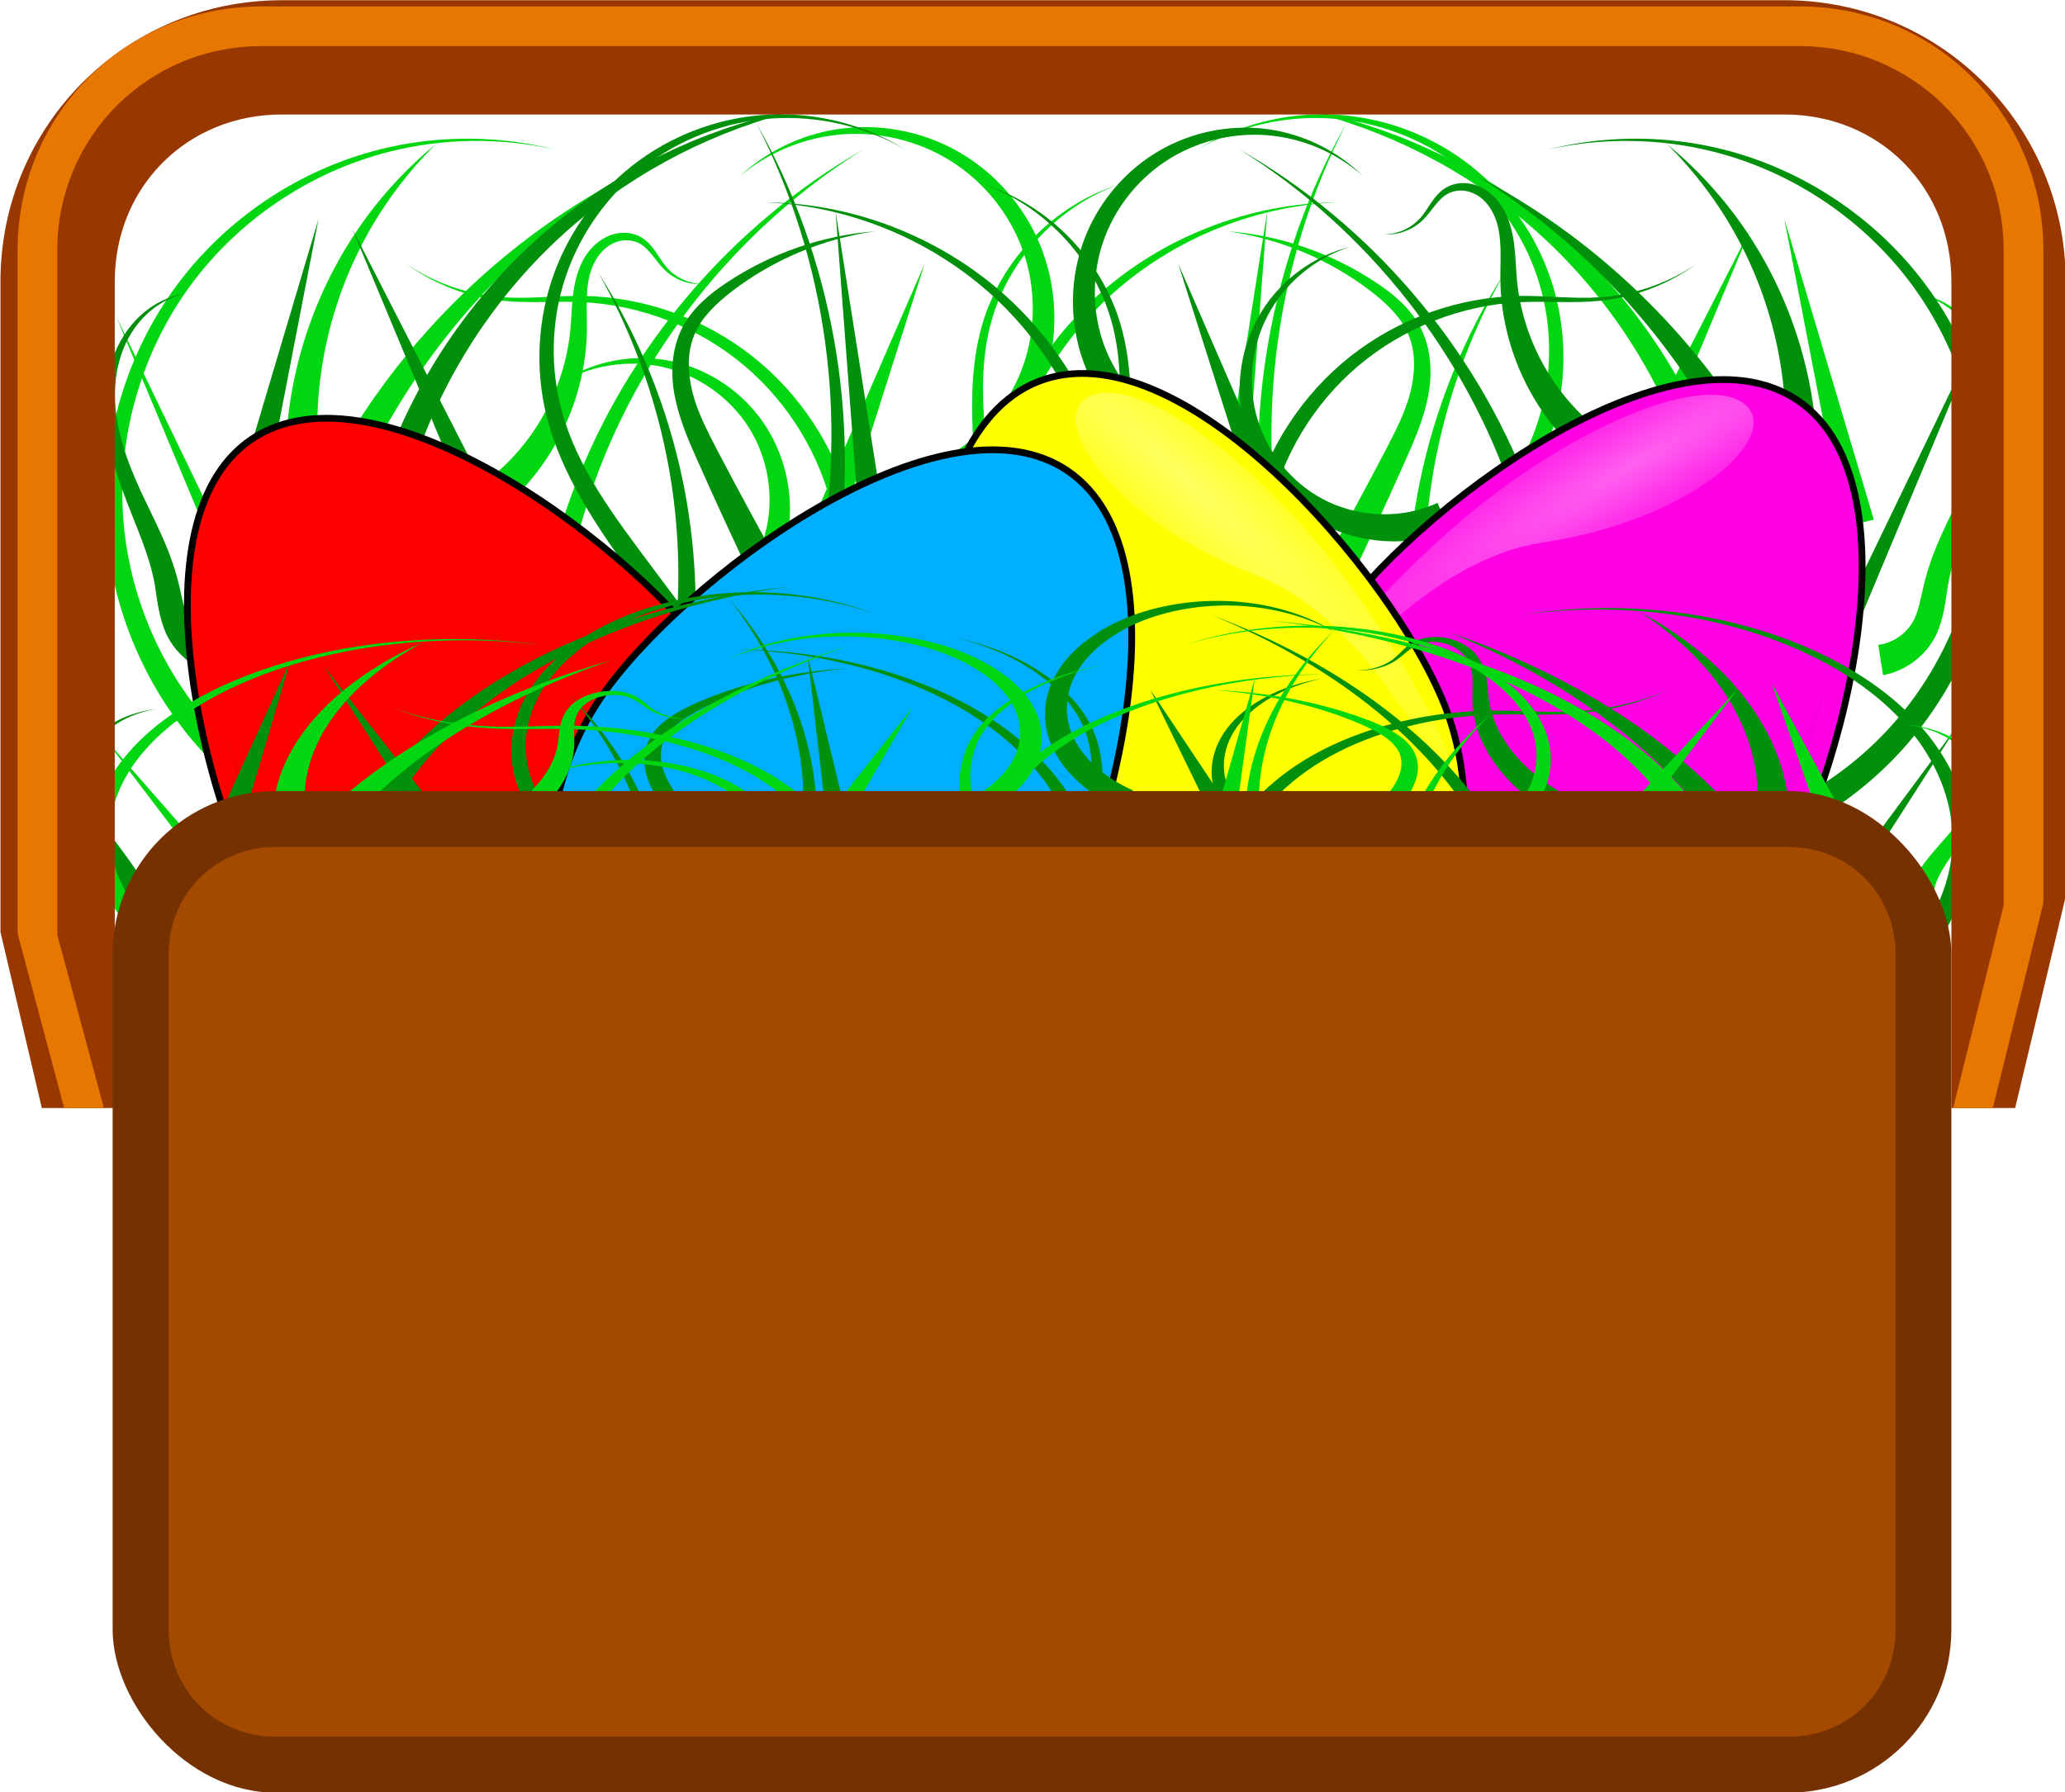
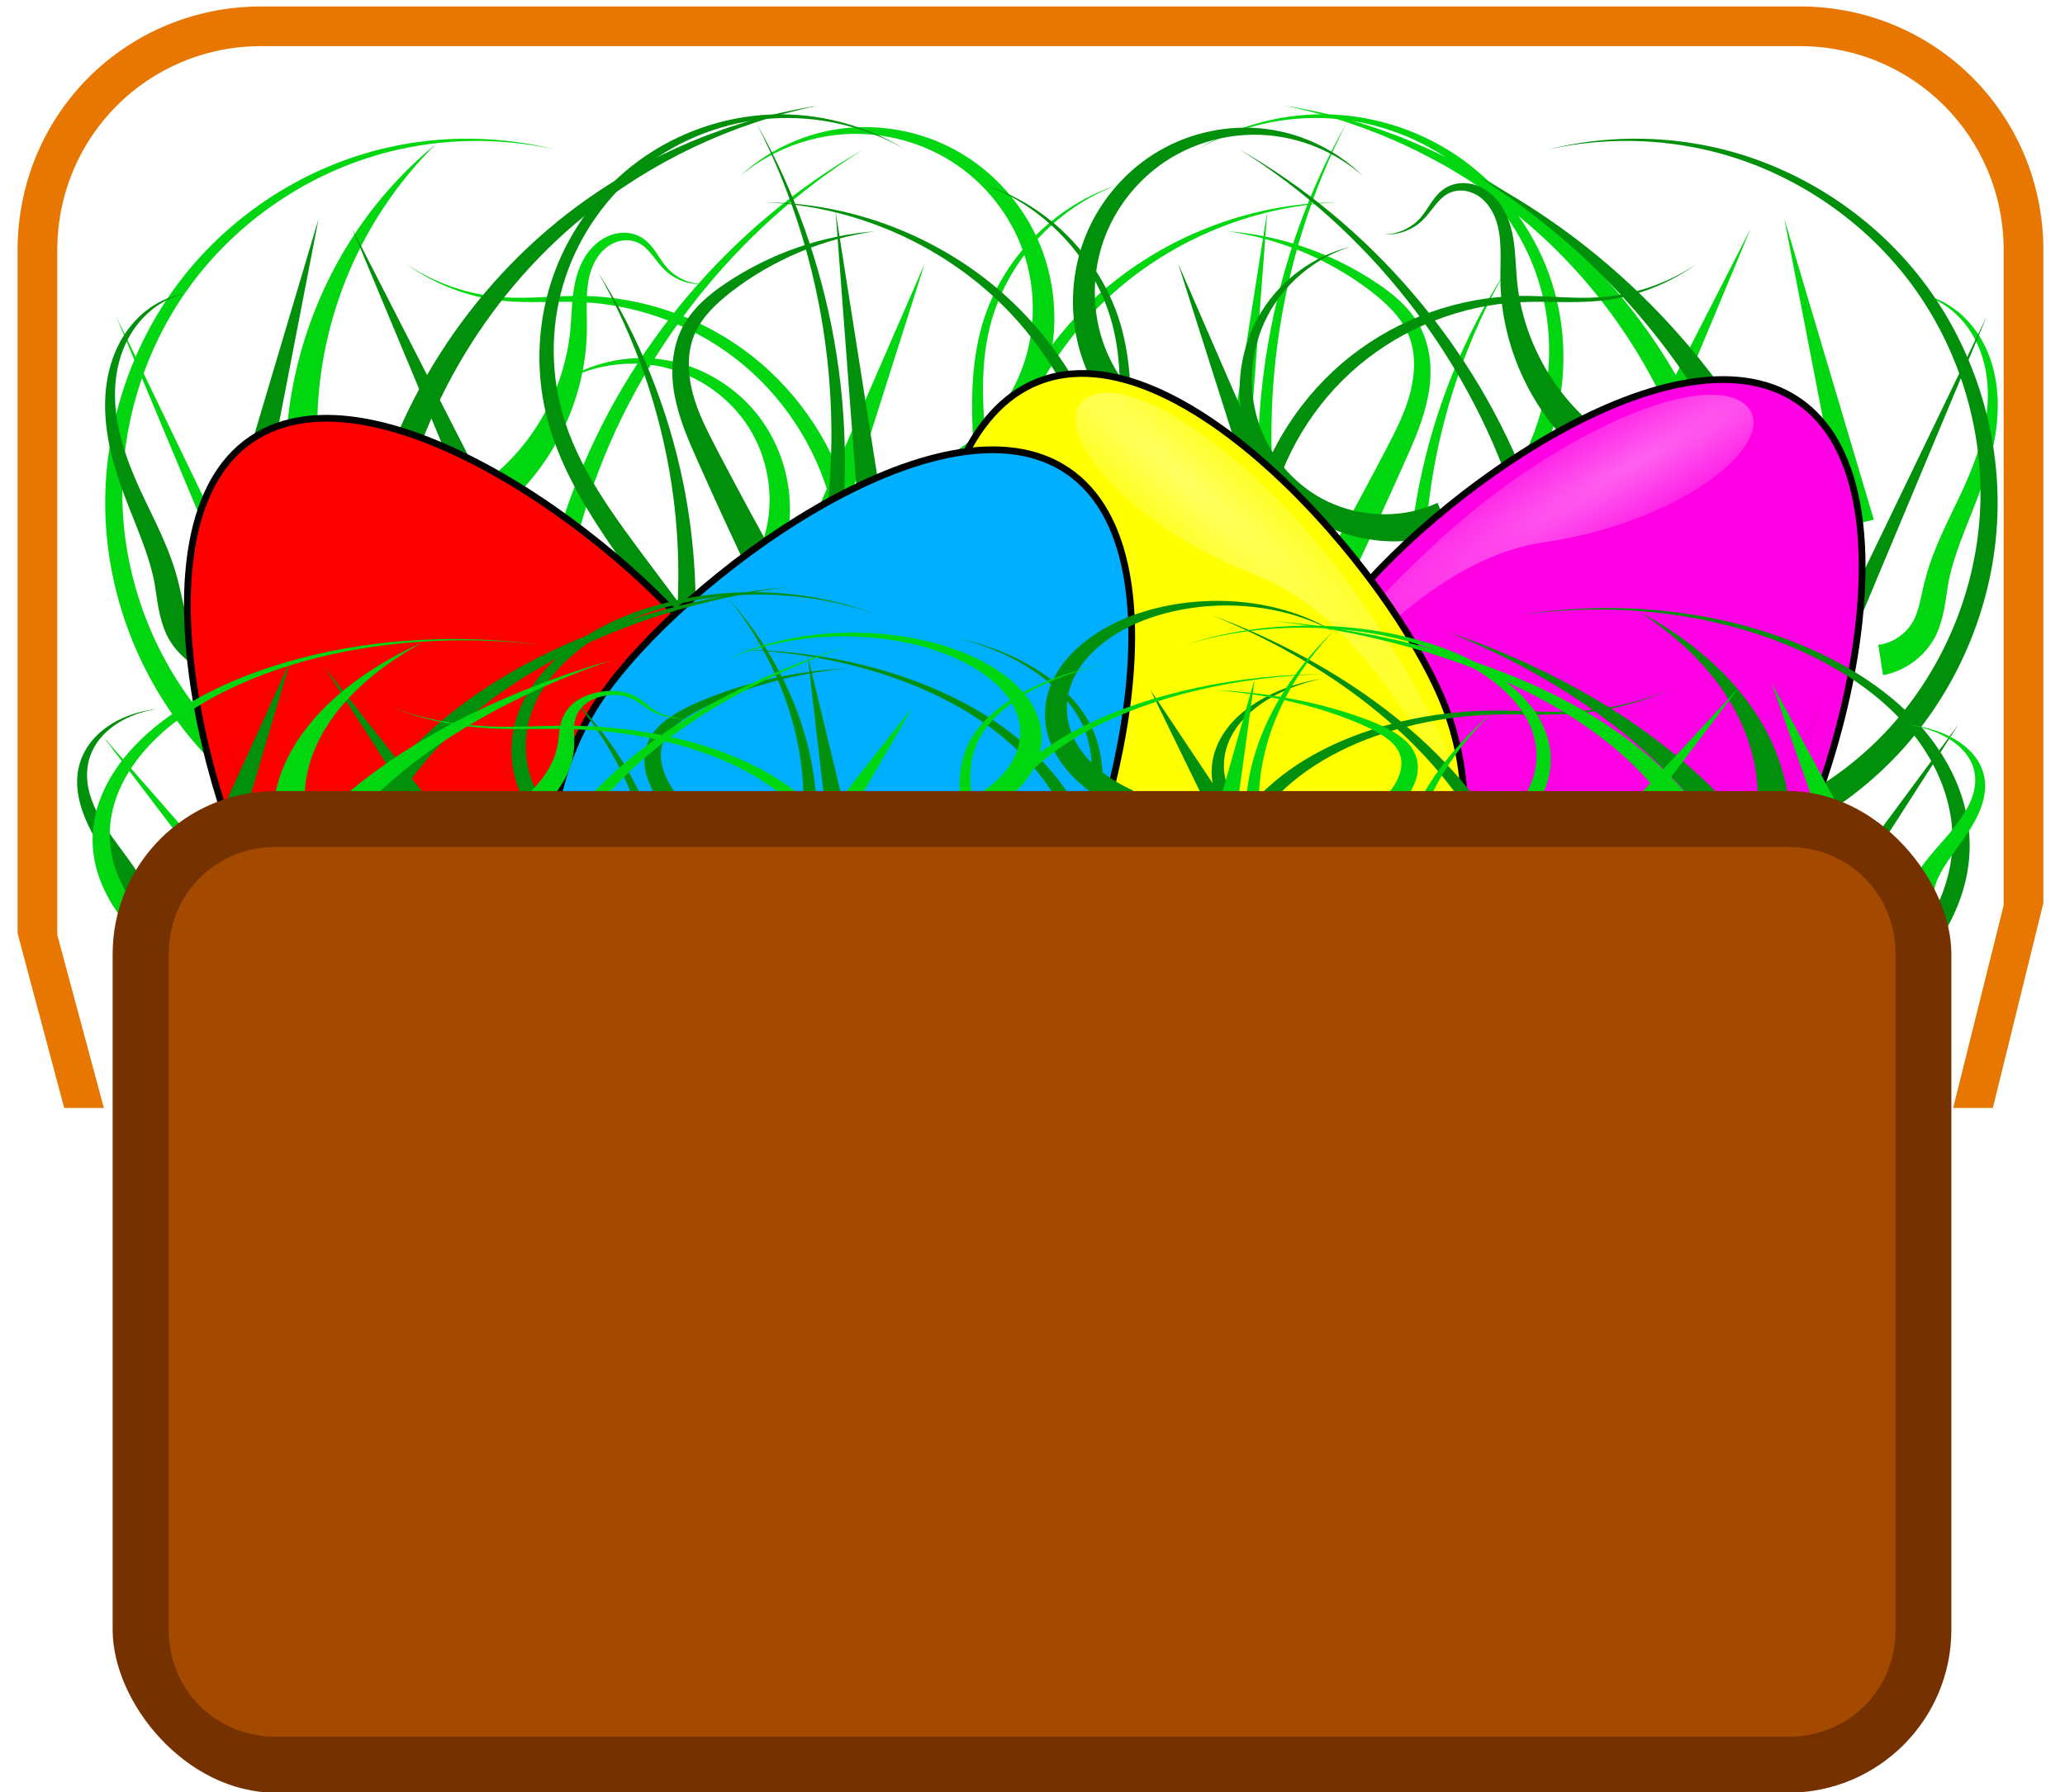
<svg xmlns="http://www.w3.org/2000/svg" xmlns:xlink="http://www.w3.org/1999/xlink" version="1.1" viewBox="0 0 257.12 223.22">
  <defs>
    <linearGradient id="d">
      <stop stop-color="#fff" offset="0" />
      <stop stop-color="#fff" stop-opacity="0" offset="1" />
    </linearGradient>
    <filter id="c" x="-.12" y="-.07" width="1.241" height="1.141" color-interpolation-filters="sRGB">
      <feGaussianBlur stdDeviation="10.73" />
    </filter>
    <filter id="b" color-interpolation-filters="sRGB">
      <feGaussianBlur stdDeviation="5.147" />
    </filter>
    <radialGradient id="a" cx="338.62" cy="387.12" r="40.544" gradientTransform="matrix(.994 .111 -.815 7.315 317.59 -2534.3)" gradientUnits="userSpaceOnUse" xlink:href="#d" />
  </defs>
  <g transform="translate(533.86 -276.01)">
    <g transform="matrix(.383 0 0 .383 -1078.9 26.428)">
      <g transform="matrix(-1 0 0 1 3529.8 0)" fill="#00d710" fill-rule="evenodd">
        <path transform="translate(-148.16 -60.993)" d="m2135.4 984.97 9.119 4.104 72.583-173.48z" />
        <path transform="translate(-148.16 -60.993)" d="m2116.5 984.92 1.35 9.909c27.768-4.152 53.715-18.192 72.27-38.92 18.544-20.738 29.451-47.89 30.477-75.435v-2e-5c1.015-27.545-7.862-55.173-24.511-76.818-16.655-21.64-40.928-37.098-67.314-43.06-17.928-4.049-36.753-3.787-54.455 0.706 17.815-4.022 36.527-3.76 54.116 0.706 25.882 6.57 49.216 22.416 64.779 43.799v1e-5c15.568 21.378 23.334 48.243 21.665 74.38-1.658 26.137-12.746 51.547-30.55 70.403-17.793 18.867-42.339 31.226-67.828 34.329z" />
        <path transform="translate(-148.16 -60.993)" d="m2069.4 983.22 9.823 1.875c6.519-38.046 2.676-77.569-10.82-113.31-17.556-46.476-51.548-86.154-94.091-110.48 41.576 25.943 73.448 66.537 88.766 112.38 11.791 35.266 13.933 73.547 6.322 109.54z" />
        <path transform="translate(-148.16 -60.993)" d="m2023.3 982.85 4.749-8.8c-16.381-8.454-30.035-22.582-37.965-39.472-7.941-16.885-10.194-36.618-6.153-55.065v-1e-5c4.031-18.449 14.37-35.657 28.978-47.976v-1e-5c14.604-12.324 33.482-19.758 52.795-20.647 8.471-0.391 17.126 0.442 25.734-0.439 11.321-1.164 22.26-5.367 31.379-12.001-9.34 6.321-20.329 10.092-31.478 10.856-8.48 0.586-17.022-0.543-25.694-0.439-19.789 0.241-39.542 7.178-55.273 19.555l-1e-4 1e-5c-15.727 12.381-27.29 30.09-32.29 49.704v2e-5c-4.991 19.616-3.365 40.917 4.697 59.728 8.074 18.806 22.476 34.872 40.521 44.997z" />
        <path transform="translate(-148.16 -60.993)" d="m1973.6 996.27 7.073-7.069c-13.581-13.03-24.474-28.999-31.982-46.478-7.503-17.481-11.642-36.515-11.743-55.662v-1e-5c-0.069-11.277 1.222-22.709 1.715-34.277 0.511-11.571 0.145-23.433-3.132-34.674-3.119-10.638-8.979-20.341-16.632-28.187-7.652-7.847-17.135-13.875-27.476-17.187 10.201 3.721 19.332 10.081 26.53 18.074 7.197 7.995 12.5 17.665 15.075 27.98 2.747 10.923 2.597 22.394 1.677 33.746v1e-5c-0.939 11.355-2.685 22.757-3.094 34.445-0.68 19.884 2.81 39.928 9.973 58.623 7.157 18.697 18.003 36.086 32.016 50.666z" />
        <path transform="translate(-148.16 -60.993)" d="m1880.1 988.59 5.599 8.286c15.02-10.519 27.386-24.489 36.249-40.313 8.873-15.818 14.273-33.545 15.39-51.564 1.104-18.02-2.088-36.133-8.854-52.682v-2e-5c-6.76-16.551-17.119-31.597-30.317-43.495-21.355-19.24-49.745-30.186-78.125-30.375 28.357 1.149 55.998 13.031 76.161 32.482 12.462 12.015 21.971 26.945 27.938 43.079 5.962 16.136 8.404 33.54 6.776 50.49v1e-5c-1.615 16.95-7.297 33.435-16.073 47.929-8.785 14.489-20.702 27.044-34.745 36.163z" />
        <path transform="translate(-148.16 -60.993)" d="m1838.7 989.86 8.229-5.682c-21.021-29.533-42.418-58.791-64.185-87.763-11.804-15.822-23.851-31.637-28.838-50.05v-1e-5c-3.895-14.145-3.499-29.561 1.189-43.602 4.685-14.043 13.671-26.729 25.488-35.862 11.816-9.135 26.462-14.713 41.495-15.727 15.033-1.015 30.428 2.536 43.593 10.131-12.943-7.967-28.343-12.025-43.662-11.431-15.319 0.596-30.489 5.843-42.989 14.944-12.498 9.104-22.253 22.01-27.612 36.654-5.356 14.646-6.278 30.924-2.544 46.2v1e-5c4.92 19.792 16.855 36.738 28.305 52.807 20.896 29.533 41.408 59.33 61.53 89.38z" />
        <path transform="translate(-148.16 -60.993)" d="m1772.6 984.99 9.136 4.065c15.694-37.822 19.662-80.008 11.592-119.51-4.963-24.288-14.391-47.531-27.589-68.238 12.11 21.362 20.209 44.856 23.84 68.905 5.905 39.097-0.219 79.662-16.979 114.78z" />
        <path transform="translate(-148.16 -60.993)" d="m1796 986.89 8.02 5.973c19.966-27.929 33.345-60.306 38.934-93.865 8.344-50.138-1.081-102.66-25.801-146.26 22.964 44.552 29.971 96.781 19.913 145.16-6.731 32.405-20.948 63.102-41.066 88.992z" />
        <path transform="translate(-148.16 -60.993)" d="m1852.2 904.74 9.933-1.155-19.252-122.28z" />
        <path transform="translate(-148.16 -60.993)" d="m1735.5 906.26 9.073-4.205-58.822-115.04z" />
        <path transform="translate(-148.16 -60.993)" d="m1689.4 889 9.844 1.762c6.393-41.497 28.834-80.909 62.007-107.89 21.795-17.729 48.077-30.196 75.928-35.853-28.084 4.355-55.238 15.638-78.357 32.719-35.2 26.015-60.574 65.604-69.422 109.26z" />
        <path transform="translate(-148.16 -60.993)" d="m1939 867.95 5.592-8.29c-10.24-6.486-18.369-16.685-22.425-28.359-4.069-11.67-4.1-24.936 0.053-36.827 4.144-11.894 12.502-22.484 23.345-29.348 10.839-6.87 24.187-10.024 37.184-8.642 11.432 1.214 22.582 5.91 31.547 13.392-8.569-7.934-19.597-13.32-31.31-15.179-13.32-2.112-27.436 0.386-39.394 7.121-11.955 6.74-21.612 17.636-26.888 30.562-5.267 12.929-6.076 27.692-2.114 41.326 3.974 13.631 12.643 25.883 24.411 34.244z" />
        <path transform="translate(-148.16 -60.993)" d="m1983.9 891.63 9.363-3.511-38.967-89.673z" />
-         <path transform="translate(-148.16 -60.993)" d="m2138.4 869.24 8.961-4.439c-16.949-31.31-40.98-58.382-69.498-78.686-8.446-6.013-17.278-11.44-26.411-16.237 8.754 5.458 17.118 11.494 25.018 18.049 26.672 22.127 47.974 50.244 61.93 81.314z" />
        <path d="m1940.6 814.48 6.552-7.554c-14.286-11.353-24.037-29.083-25.835-47.89-0.334-3.467-0.411-7.115-0.82-10.846-0.394-3.736-1.204-7.577-2.913-11.116-1.71-3.561-4.5-6.702-8.123-8.443-1.818-0.862-3.825-1.323-5.839-1.286-2.017 0.038-4.013 0.607-5.711 1.677-1.901 1.228-3.288 2.934-4.457 4.656-1.178 1.711-2.197 3.456-3.5 4.941-2.862 3.279-7.232 5.34-11.739 5.414 4.499 0.278 9.171-1.429 12.505-4.688 1.504-1.477 2.704-3.19 3.963-4.75 1.269-1.55 2.623-3.003 4.243-3.836 1.42-0.754 3.065-1.068 4.66-0.978 1.598 0.089 3.171 0.599 4.564 1.392 2.798 1.567 4.819 4.374 6.048 7.41 1.231 3.061 1.628 6.468 1.758 9.938v1e-5c0.114 3.475-0.095 7.066-0.03 10.814 0.369 20.404 9.293 40.768 24.673 55.146z" />
        <path d="m1876.4 861.51 4.533-8.914c-1.727-0.799-3.405-1.72-5.014-2.754-9.1-5.825-15.997-15.613-18.4-26.48v-1e-5c-2.425-10.863-0.38-22.969 5.737-32.655v-1e-5c6.105-9.695 16.328-17.027 27.81-19.675 11.48-2.655 24.201-0.616 34.499 5.757-9.855-7.037-22.682-10.097-34.958-8.107-12.275 1.997-23.797 9.013-31.31 19.331v1e-5c-7.5 10.327-10.817 23.715-8.842 36.655 1.997 12.936 9.222 25.04 19.995 33.038 1.89 1.4 3.879 2.672 5.951 3.805z" />
        <path transform="translate(-148.16 -60.993)" d="m2151.7 853.66 9.995-0.302c-2.073-27.349-12.532-53.547-29.217-74.344-5.742-7.156-12.197-13.68-19.218-19.449 6.448 6.402 12.2 13.441 17.148 20.957 14.373 21.83 21.77 47.77 21.291 73.138z" />
        <path transform="translate(-148.16 -60.993)" d="m1815.9 901.27 8.881-4.596c-6.961-12.454-13.751-25.01-20.368-37.664-3.241-6.25-6.407-12.334-8.038-18.751-1.593-6.386-1.837-13.27 0.761-19.101v-1e-5c2.289-5.435 6.997-9.862 12.042-13.782 13.366-10.266 29.547-17.109 46.518-19.52-17.09 1.32-33.962 7.137-48.436 16.846-5.521 3.661-10.912 8.199-14.222 14.502-3.477 6.904-3.892 14.952-2.417 22.338v1e-5c1.438 7.359 4.367 14.162 7.262 20.622 5.821 13.113 11.828 26.151 18.018 39.108z" />
        <path transform="translate(-148.16 -60.993)" d="m1642.7 932.19 1.556-9.878c-4.332-0.438-8.767-3.262-11.061-7.204-2.202-3.452-2.753-8.521-4.175-13.922-2.783-10.788-8.03-20.149-12.336-29.521-4.377-9.663-7.976-19.768-8.055-30.203v-1e-5c-0.049-5.214 0.763-10.475 2.71-15.339 1.946-4.86 5.035-9.34 9.164-12.673 3.142-2.539 6.871-4.404 10.852-5.397-4.041 0.711-7.955 2.32-11.372 4.705-4.487 3.134-8.067 7.562-10.477 12.556-2.409 4.991-3.689 10.511-4.018 16.067-0.638 11.106 2.312 22.12 6.192 32.36 3.712 9.954 8.219 19.412 9.888 29.068 0.811 4.854 1.201 10.558 3.906 16.383 3.318 6.666 9.702 11.568 17.224 12.999z" />
        <path transform="translate(-148.16 -60.993)" d="m1645.7 881.62 9.713 2.379 19.387-100.18z" />
      </g>
      <g fill="#00900b" fill-rule="evenodd">
        <path transform="translate(-148.16 -60.993)" d="m2135.4 984.97 9.119 4.104 72.583-173.48z" />
        <path transform="translate(-148.16 -60.993)" d="m2116.5 984.92 1.35 9.909c27.768-4.152 53.715-18.192 72.27-38.92 18.544-20.738 29.451-47.89 30.477-75.435v-2e-5c1.015-27.545-7.862-55.173-24.511-76.818-16.655-21.64-40.928-37.098-67.314-43.06-17.928-4.049-36.753-3.787-54.455 0.706 17.815-4.022 36.527-3.76 54.116 0.706 25.882 6.57 49.216 22.416 64.779 43.799v1e-5c15.568 21.378 23.334 48.243 21.665 74.38-1.658 26.137-12.746 51.547-30.55 70.403-17.793 18.867-42.339 31.226-67.828 34.329z" />
        <path transform="translate(-148.16 -60.993)" d="m2069.4 983.22 9.823 1.875c6.519-38.046 2.676-77.569-10.82-113.31-17.556-46.476-51.548-86.154-94.091-110.48 41.576 25.943 73.448 66.537 88.766 112.38 11.791 35.266 13.933 73.547 6.322 109.54z" />
        <path transform="translate(-148.16 -60.993)" d="m2023.3 982.85 4.749-8.8c-16.381-8.454-30.035-22.582-37.965-39.472-7.941-16.885-10.194-36.618-6.153-55.065v-1e-5c4.031-18.449 14.37-35.657 28.978-47.976v-1e-5c14.604-12.324 33.482-19.758 52.795-20.647 8.471-0.391 17.126 0.442 25.734-0.439 11.321-1.164 22.26-5.367 31.379-12.001-9.34 6.321-20.329 10.092-31.478 10.856-8.48 0.586-17.022-0.543-25.694-0.439-19.789 0.241-39.542 7.178-55.273 19.555l-1e-4 1e-5c-15.727 12.381-27.29 30.09-32.29 49.704v2e-5c-4.991 19.616-3.365 40.917 4.697 59.728 8.074 18.806 22.476 34.872 40.521 44.997z" />
        <path transform="translate(-148.16 -60.993)" d="m1973.6 996.27 7.073-7.069c-13.581-13.03-24.474-28.999-31.982-46.478-7.503-17.481-11.642-36.515-11.743-55.662v-1e-5c-0.069-11.277 1.222-22.709 1.715-34.277 0.511-11.571 0.145-23.433-3.132-34.674-3.119-10.638-8.979-20.341-16.632-28.187-7.652-7.847-17.135-13.875-27.476-17.187 10.201 3.721 19.332 10.081 26.53 18.074 7.197 7.995 12.5 17.665 15.075 27.98 2.747 10.923 2.597 22.394 1.677 33.746v1e-5c-0.939 11.355-2.685 22.757-3.094 34.445-0.68 19.884 2.81 39.928 9.973 58.623 7.157 18.697 18.003 36.086 32.016 50.666z" />
        <path transform="translate(-148.16 -60.993)" d="m1880.1 988.59 5.599 8.286c15.02-10.519 27.386-24.489 36.249-40.313 8.873-15.818 14.273-33.545 15.39-51.564 1.104-18.02-2.088-36.133-8.854-52.682v-2e-5c-6.76-16.551-17.119-31.597-30.317-43.495-21.355-19.24-49.745-30.186-78.125-30.375 28.357 1.149 55.998 13.031 76.161 32.482 12.462 12.015 21.971 26.945 27.938 43.079 5.962 16.136 8.404 33.54 6.776 50.49v1e-5c-1.615 16.95-7.297 33.435-16.073 47.929-8.785 14.489-20.702 27.044-34.745 36.163z" />
        <path transform="translate(-148.16 -60.993)" d="m1838.7 989.86 8.229-5.682c-21.021-29.533-42.418-58.791-64.185-87.763-11.804-15.822-23.851-31.637-28.838-50.05v-1e-5c-3.895-14.145-3.499-29.561 1.189-43.602 4.685-14.043 13.671-26.729 25.488-35.862 11.816-9.135 26.462-14.713 41.495-15.727 15.033-1.015 30.428 2.536 43.593 10.131-12.943-7.967-28.343-12.025-43.662-11.431-15.319 0.596-30.489 5.843-42.989 14.944-12.498 9.104-22.253 22.01-27.612 36.654-5.356 14.646-6.278 30.924-2.544 46.2v1e-5c4.92 19.792 16.855 36.738 28.305 52.807 20.896 29.533 41.408 59.33 61.53 89.38z" />
        <path transform="translate(-148.16 -60.993)" d="m1772.6 984.99 9.136 4.065c15.694-37.822 19.662-80.008 11.592-119.51-4.963-24.288-14.391-47.531-27.589-68.238 12.11 21.362 20.209 44.856 23.84 68.905 5.905 39.097-0.219 79.662-16.979 114.78z" />
        <path transform="translate(-148.16 -60.993)" d="m1796 986.89 8.02 5.973c19.966-27.929 33.345-60.306 38.934-93.865 8.344-50.138-1.081-102.66-25.801-146.26 22.964 44.552 29.971 96.781 19.913 145.16-6.731 32.405-20.948 63.102-41.066 88.992z" />
        <path transform="translate(-148.16 -60.993)" d="m1852.2 904.74 9.933-1.155-19.252-122.28z" />
        <path transform="translate(-148.16 -60.993)" d="m1735.5 906.26 9.073-4.205-58.822-115.04z" />
        <path transform="translate(-148.16 -60.993)" d="m1689.4 889 9.844 1.762c6.393-41.497 28.834-80.909 62.007-107.89 21.795-17.729 48.077-30.196 75.928-35.853-28.084 4.355-55.238 15.638-78.357 32.719-35.2 26.015-60.574 65.604-69.422 109.26z" />
        <path transform="translate(-148.16 -60.993)" d="m1942.8 856.77 5.891-8.081c-8.766-5.968-15.647-15.051-19.033-25.337-3.398-10.283-3.336-21.892 0.303-32.33v-1e-5c3.631-10.442 10.87-19.789 20.294-25.988 9.42-6.204 21.058-9.277 32.534-8.454 11.462 0.82 22.754 5.528 31.529 13.292-8.319-8.25-19.486-13.749-31.328-15.28-11.857-1.529-24.293 0.934-34.833 7.038-10.537 6.109-19.054 15.786-23.798 27.249-4.736 11.466-5.629 24.54-2.37 36.743 3.271 12.2 10.629 23.301 20.813 31.147z" />
        <path transform="translate(-148.16 -60.993)" d="m1983.9 891.63 9.363-3.511-38.967-89.673z" />
        <path transform="translate(-148.16 -60.993)" d="m2138.4 869.24 8.961-4.439c-16.949-31.31-40.98-58.382-69.498-78.686-8.446-6.013-17.278-11.44-26.411-16.237 8.754 5.458 17.118 11.494 25.018 18.049 26.672 22.127 47.974 50.244 61.93 81.314z" />
        <path transform="translate(-148.16 -60.993)" d="m2083.7 859.31 6.552-7.554c-14.286-11.353-24.037-29.083-25.835-47.89-0.334-3.467-0.411-7.115-0.82-10.846-0.394-3.736-1.204-7.577-2.913-11.116-1.71-3.561-4.5-6.702-8.123-8.443-1.818-0.862-3.825-1.323-5.839-1.286-2.017 0.038-4.013 0.607-5.711 1.677-1.901 1.228-3.288 2.934-4.457 4.656-1.178 1.711-2.197 3.456-3.5 4.941-2.862 3.279-7.232 5.34-11.739 5.414 4.499 0.278 9.171-1.429 12.505-4.688 1.504-1.477 2.704-3.19 3.963-4.75 1.269-1.55 2.623-3.003 4.243-3.836 1.42-0.754 3.065-1.068 4.66-0.978 1.598 0.089 3.171 0.599 4.564 1.392 2.798 1.567 4.819 4.374 6.048 7.41 1.231 3.061 1.628 6.468 1.758 9.938 0.114 3.475-0.095 7.066-0.03 10.814 0.369 20.404 9.293 40.768 24.673 55.146z" />
        <path transform="translate(-148.16 -60.993)" d="m2042.4 885.41-3.806-9.248c-1.732 0.789-3.524 1.461-5.357 2.007-10.349 3.104-22.267 1.955-32.076-3.305-9.82-5.241-17.667-14.683-21.026-25.636v-1e-5c-3.374-10.949-2.271-23.481 3.205-33.915 5.469-10.437 15.307-18.755 26.852-22.411-11.761 2.887-22.442 10.621-28.934 21.228-6.486 10.611-8.676 23.922-5.747 36.345 2.943 12.419 10.935 23.661 22.036 30.597 11.112 6.917 25.001 9.327 38.088 6.37 2.293-0.521 4.555-1.2 6.765-2.033z" />
-         <path transform="translate(-148.16 -60.993)" d="m2151.7 853.66 9.995-0.302c-2.073-27.349-12.532-53.547-29.217-74.344-5.742-7.156-12.197-13.68-19.218-19.449 6.448 6.402 12.2 13.441 17.148 20.957 14.373 21.83 21.77 47.77 21.291 73.138z" />
        <path transform="translate(-148.16 -60.993)" d="m1815.9 901.27 8.881-4.596c-6.961-12.454-13.751-25.01-20.368-37.664-3.241-6.25-6.407-12.334-8.038-18.751-1.593-6.386-1.837-13.27 0.761-19.101v-1e-5c2.289-5.435 6.997-9.862 12.042-13.782 13.366-10.266 29.547-17.109 46.518-19.52-17.09 1.32-33.962 7.137-48.436 16.846-5.521 3.661-10.912 8.199-14.222 14.502-3.477 6.904-3.892 14.952-2.417 22.338v1e-5c1.438 7.359 4.367 14.162 7.262 20.622 5.821 13.113 11.828 26.151 18.018 39.108z" />
        <path transform="translate(-148.16 -60.993)" d="m1642.7 932.19 1.556-9.878c-4.332-0.438-8.767-3.262-11.061-7.204-2.202-3.452-2.753-8.521-4.175-13.922-2.783-10.788-8.03-20.149-12.336-29.521-4.377-9.663-7.976-19.768-8.055-30.203v-1e-5c-0.049-5.214 0.763-10.475 2.71-15.339 1.946-4.86 5.035-9.34 9.164-12.673 3.142-2.539 6.871-4.404 10.852-5.397-4.041 0.711-7.955 2.32-11.372 4.705-4.487 3.134-8.067 7.562-10.477 12.556-2.409 4.991-3.689 10.511-4.018 16.067-0.638 11.106 2.312 22.12 6.192 32.36 3.712 9.954 8.219 19.412 9.888 29.068 0.811 4.854 1.201 10.558 3.906 16.383 3.318 6.666 9.702 11.568 17.224 12.999z" />
        <path transform="translate(-148.16 -60.993)" d="m1645.7 881.62 9.713 2.379 19.387-100.18z" />
      </g>
      <g transform="matrix(-1 0 0 1 2120.7 191.43)">
        <path d="m125.82 758.93c26.073 38.419 84.142 56.954 122.56 30.88 38.419-26.073 42.639-86.882 16.566-125.3-26.073-38.419-110.85-101.84-151.84-74.026-40.988 27.817-13.357 130.03 12.716 168.45z" fill="#ff00e4" fill-rule="evenodd" stroke="#000" stroke-width="2.196" />
        <path transform="matrix(-.363 .247 .247 .363 196.26 404.65)" d="m531.25 409.34c43.594 168.17-71.853 347.04-175.97 360.97 12.592 3.658 25.641 5.625 39 5.625 47.225 0 90.742-24.451 122.91-62.062s52.156-88.032 52.156-136.47c0-41.498-13.875-107.51-38.094-168.06z" fill-rule="evenodd" filter="url(#c)" opacity=".181" />
        <path transform="matrix(-.489 .497 .497 .38 165.13 315.25)" d="m342 398.37c-26.495 49.368-6.829 124.16-9.069 140.05-3.028 21.485-22.931-66.478-22.931-137.49 0-71.008 17.589-128.57 39.286-128.57s26.293 63.438-7.286 126z" fill="url(#a)" filter="url(#b)" opacity=".615" />
      </g>
      <g transform="matrix(-.363 .247 .247 .363 1587.7 608.65)">
        <path d="m585.71 577.42c0 105.72-85.705 214.89-191.43 214.89-105.72 0-191.43-109.17-191.43-214.89s78.634-333.63 191.43-333.63 191.43 227.9 191.43 333.63z" fill="#f00" fill-rule="evenodd" stroke="#000" stroke-width="5" />
        <path d="m531.25 409.34c43.594 168.17-71.853 347.04-175.97 360.97 12.592 3.658 25.641 5.625 39 5.625 47.225 0 90.742-24.451 122.91-62.062s52.156-88.032 52.156-136.47c0-41.498-13.875-107.51-38.094-168.06z" fill-rule="evenodd" filter="url(#c)" opacity=".181" />
        <path transform="matrix(1.557 .312 -.45 1.35 -55.673 -208.25)" d="m342 398.37c-26.495 49.368-6.829 124.16-9.069 140.05-3.028 21.485-22.931-66.478-22.931-137.49 0-71.008 17.589-128.57 39.286-128.57s26.293 63.438-7.286 126z" fill="url(#a)" filter="url(#b)" opacity=".615" />
      </g>
      <g transform="matrix(-.408 .162 .162 .408 1881.9 612.41)">
        <path d="m585.71 577.42c0 105.72-85.705 214.89-191.43 214.89-105.72 0-191.43-109.17-191.43-214.89s78.634-333.63 191.43-333.63 191.43 227.9 191.43 333.63z" fill="#ff0" fill-rule="evenodd" stroke="#000" stroke-width="5" />
        <path d="m531.25 409.34c43.594 168.17-71.853 347.04-175.97 360.97 12.592 3.658 25.641 5.625 39 5.625 47.225 0 90.742-24.451 122.91-62.062s52.156-88.032 52.156-136.47c0-41.498-13.875-107.51-38.094-168.06z" fill-rule="evenodd" filter="url(#c)" opacity=".181" />
        <path transform="matrix(1.557 .312 -.45 1.35 -55.673 -208.25)" d="m342 398.37c-26.495 49.368-6.829 124.16-9.069 140.05-3.028 21.485-22.931-66.478-22.931-137.49 0-71.008 17.589-128.57 39.286-128.57s26.293 63.438-7.286 126z" fill="url(#a)" filter="url(#b)" opacity=".615" />
      </g>
      <g transform="matrix(.363 .247 -.247 .363 1687.3 618.9)">
        <path d="m585.71 577.42c0 105.72-85.705 214.89-191.43 214.89-105.72 0-191.43-109.17-191.43-214.89s78.634-333.63 191.43-333.63 191.43 227.9 191.43 333.63z" fill="#00afff" fill-rule="evenodd" stroke="#000" stroke-width="5" />
        <path d="m531.25 409.34c43.594 168.17-71.853 347.04-175.97 360.97 12.592 3.658 25.641 5.625 39 5.625 47.225 0 90.742-24.451 122.91-62.062s52.156-88.032 52.156-136.47c0-41.498-13.875-107.51-38.094-168.06z" fill-rule="evenodd" filter="url(#c)" opacity=".181" />
        <path transform="matrix(1.557 .312 -.45 1.35 -55.673 -208.25)" d="m342 398.37c-26.495 49.368-6.829 124.16-9.069 140.05-3.028 21.485-22.931-66.478-22.931-137.49 0-71.008 17.589-128.57 39.286-128.57s26.293 63.438-7.286 126z" fill="url(#a)" filter="url(#b)" opacity=".615" />
      </g>
      <g transform="matrix(1 0 0 .652 -9.091 395.1)" fill="#00900b" fill-rule="evenodd">
        <path transform="translate(-148.16 -60.993)" d="m2135.4 984.97 9.119 4.104 72.583-173.48z" />
        <path transform="translate(-148.16 -60.993)" d="m2116.5 984.92 1.35 9.909c27.768-4.152 53.715-18.192 72.27-38.92 18.544-20.738 29.451-47.89 30.477-75.435v-2e-5c1.015-27.545-7.862-55.173-24.511-76.818-16.655-21.64-40.928-37.098-67.314-43.06-17.928-4.049-36.753-3.787-54.455 0.706 17.815-4.022 36.527-3.76 54.116 0.706 25.882 6.57 49.216 22.416 64.779 43.799v1e-5c15.568 21.378 23.334 48.243 21.665 74.38-1.658 26.137-12.746 51.547-30.55 70.403-17.793 18.867-42.339 31.226-67.828 34.329z" />
        <path transform="translate(-148.16 -60.993)" d="m2069.4 983.22 9.823 1.875c6.519-38.046 2.676-77.569-10.82-113.31-17.556-46.476-51.548-86.154-94.091-110.48 41.576 25.943 73.448 66.537 88.766 112.38 11.791 35.266 13.933 73.547 6.322 109.54z" />
        <path transform="translate(-148.16 -60.993)" d="m2023.3 982.85 4.749-8.8c-16.381-8.454-30.035-22.582-37.965-39.472-7.941-16.885-10.194-36.618-6.153-55.065v-1e-5c4.031-18.449 14.37-35.657 28.978-47.976v-1e-5c14.604-12.324 33.482-19.758 52.795-20.647 8.471-0.391 17.126 0.442 25.734-0.439 11.321-1.164 22.26-5.367 31.379-12.001-9.34 6.321-20.329 10.092-31.478 10.856-8.48 0.586-17.022-0.543-25.694-0.439-19.789 0.241-39.542 7.178-55.273 19.555l-1e-4 1e-5c-15.727 12.381-27.29 30.09-32.29 49.704v2e-5c-4.991 19.616-3.365 40.917 4.697 59.728 8.074 18.806 22.476 34.872 40.521 44.997z" />
        <path transform="translate(-148.16 -60.993)" d="m1973.6 996.27 7.073-7.069c-13.581-13.03-24.474-28.999-31.982-46.478-7.503-17.481-11.642-36.515-11.743-55.662v-1e-5c-0.069-11.277 1.222-22.709 1.715-34.277 0.511-11.571 0.145-23.433-3.132-34.674-3.119-10.638-8.979-20.341-16.632-28.187-7.652-7.847-17.135-13.875-27.476-17.187 10.201 3.721 19.332 10.081 26.53 18.074 7.197 7.995 12.5 17.665 15.075 27.98 2.747 10.923 2.597 22.394 1.677 33.746v1e-5c-0.939 11.355-2.685 22.757-3.094 34.445-0.68 19.884 2.81 39.928 9.973 58.623 7.157 18.697 18.003 36.086 32.016 50.666z" />
        <path transform="translate(-148.16 -60.993)" d="m1880.1 988.59 5.599 8.286c15.02-10.519 27.386-24.489 36.249-40.313 8.873-15.818 14.273-33.545 15.39-51.564 1.104-18.02-2.088-36.133-8.854-52.682v-2e-5c-6.76-16.551-17.119-31.597-30.317-43.495-21.355-19.24-49.745-30.186-78.125-30.375 28.357 1.149 55.998 13.031 76.161 32.482 12.462 12.015 21.971 26.945 27.938 43.079 5.962 16.136 8.404 33.54 6.776 50.49v1e-5c-1.615 16.95-7.297 33.435-16.073 47.929-8.785 14.489-20.702 27.044-34.745 36.163z" />
        <path transform="translate(-148.16 -60.993)" d="m1838.7 989.86 8.229-5.682c-21.021-29.533-42.418-58.791-64.185-87.763-11.804-15.822-23.851-31.637-28.838-50.05v-1e-5c-3.895-14.145-3.499-29.561 1.189-43.602 4.685-14.043 13.671-26.729 25.488-35.862 11.816-9.135 26.462-14.713 41.495-15.727 15.033-1.015 30.428 2.536 43.593 10.131-12.943-7.967-28.343-12.025-43.662-11.431-15.319 0.596-30.489 5.843-42.989 14.944-12.498 9.104-22.253 22.01-27.612 36.654-5.356 14.646-6.278 30.924-2.544 46.2v1e-5c4.92 19.792 16.855 36.738 28.305 52.807 20.896 29.533 41.408 59.33 61.53 89.38z" />
        <path transform="translate(-148.16 -60.993)" d="m1772.6 984.99 9.136 4.065c15.694-37.822 19.662-80.008 11.592-119.51-4.963-24.288-14.391-47.531-27.589-68.238 12.11 21.362 20.209 44.856 23.84 68.905 5.905 39.097-0.219 79.662-16.979 114.78z" />
        <path transform="translate(-148.16 -60.993)" d="m1796 986.89 8.02 5.973c19.966-27.929 33.345-60.306 38.934-93.865 8.344-50.138-1.081-102.66-25.801-146.26 22.964 44.552 29.971 96.781 19.913 145.16-6.731 32.405-20.948 63.102-41.066 88.992z" />
        <path transform="translate(-148.16 -60.993)" d="m1852.2 904.74 9.933-1.155-19.252-122.28z" />
        <path transform="translate(-148.16 -60.993)" d="m1735.5 906.26 9.073-4.205-58.822-115.04z" />
        <path transform="translate(-148.16 -60.993)" d="m1689.4 889 9.844 1.762c6.393-41.497 28.834-80.909 62.007-107.89 21.795-17.729 48.077-30.196 75.928-35.853-28.084 4.355-55.238 15.638-78.357 32.719-35.2 26.015-60.574 65.604-69.422 109.26z" />
        <path transform="translate(-148.16 -60.993)" d="m1942.8 856.77 5.891-8.081c-8.766-5.968-15.647-15.051-19.033-25.337-3.398-10.283-3.336-21.892 0.303-32.33v-1e-5c3.631-10.442 10.87-19.789 20.294-25.988 9.42-6.204 21.058-9.277 32.534-8.454 11.462 0.82 22.754 5.528 31.529 13.292-8.319-8.25-19.486-13.749-31.328-15.28-11.857-1.529-24.293 0.934-34.833 7.038-10.537 6.109-19.054 15.786-23.798 27.249-4.736 11.466-5.629 24.54-2.37 36.743 3.271 12.2 10.629 23.301 20.813 31.147z" />
        <path transform="translate(-148.16 -60.993)" d="m1983.9 891.63 9.363-3.511-38.967-89.673z" />
        <path transform="translate(-148.16 -60.993)" d="m2138.4 869.24 8.961-4.439c-16.949-31.31-40.98-58.382-69.498-78.686-8.446-6.013-17.278-11.44-26.411-16.237 8.754 5.458 17.118 11.494 25.018 18.049 26.672 22.127 47.974 50.244 61.93 81.314z" />
-         <path transform="translate(-148.16 -60.993)" d="m2083.7 859.31 6.552-7.554c-14.286-11.353-24.037-29.083-25.835-47.89-0.334-3.467-0.411-7.115-0.82-10.846-0.394-3.736-1.204-7.577-2.913-11.116-1.71-3.561-4.5-6.702-8.123-8.443-1.818-0.862-3.825-1.323-5.839-1.286-2.017 0.038-4.013 0.607-5.711 1.677-1.901 1.228-3.288 2.934-4.457 4.656-1.178 1.711-2.197 3.456-3.5 4.941-2.862 3.279-7.232 5.34-11.739 5.414 4.499 0.278 9.171-1.429 12.505-4.688 1.504-1.477 2.704-3.19 3.963-4.75 1.269-1.55 2.623-3.003 4.243-3.836 1.42-0.754 3.065-1.068 4.66-0.978 1.598 0.089 3.171 0.599 4.564 1.392 2.798 1.567 4.819 4.374 6.048 7.41 1.231 3.061 1.628 6.468 1.758 9.938 0.114 3.475-0.095 7.066-0.03 10.814 0.369 20.404 9.293 40.768 24.673 55.146z" />
        <path transform="translate(-148.16 -60.993)" d="m2042.4 885.41-3.806-9.248c-1.732 0.789-3.524 1.461-5.357 2.007-10.349 3.104-22.267 1.955-32.076-3.305-9.82-5.241-17.667-14.683-21.026-25.636v-1e-5c-3.374-10.949-2.271-23.481 3.205-33.915 5.469-10.437 15.307-18.755 26.852-22.411-11.761 2.887-22.442 10.621-28.934 21.228-6.486 10.611-8.676 23.922-5.747 36.345 2.943 12.419 10.935 23.661 22.036 30.597 11.112 6.917 25.001 9.327 38.088 6.37 2.293-0.521 4.555-1.2 6.765-2.033z" />
        <path transform="translate(-148.16 -60.993)" d="m2151.7 853.66 9.995-0.302c-2.073-27.349-12.532-53.547-29.217-74.344-5.742-7.156-12.197-13.68-19.218-19.449 6.448 6.402 12.2 13.441 17.148 20.957 14.373 21.83 21.77 47.77 21.291 73.138z" />
        <path transform="translate(-148.16 -60.993)" d="m1815.9 901.27 8.881-4.596c-6.961-12.454-13.751-25.01-20.368-37.664-3.241-6.25-6.407-12.334-8.038-18.751-1.593-6.386-1.837-13.27 0.761-19.101v-1e-5c2.289-5.435 6.997-9.862 12.042-13.782 13.366-10.266 29.547-17.109 46.518-19.52-17.09 1.32-33.962 7.137-48.436 16.846-5.521 3.661-10.912 8.199-14.222 14.502-3.477 6.904-3.892 14.952-2.417 22.338v1e-5c1.438 7.359 4.367 14.162 7.262 20.622 5.821 13.113 11.828 26.151 18.018 39.108z" />
        <path transform="translate(-148.16 -60.993)" d="m1642.7 932.19 1.556-9.878c-4.332-0.438-8.767-3.262-11.061-7.204-2.202-3.452-2.753-8.521-4.175-13.922-2.783-10.788-8.03-20.149-12.336-29.521-4.377-9.663-7.976-19.768-8.055-30.203v-1e-5c-0.049-5.214 0.763-10.475 2.71-15.339 1.946-4.86 5.035-9.34 9.164-12.673 3.142-2.539 6.871-4.404 10.852-5.397-4.041 0.711-7.955 2.32-11.372 4.705-4.487 3.134-8.067 7.562-10.477 12.556-2.409 4.991-3.689 10.511-4.018 16.067-0.638 11.106 2.312 22.12 6.192 32.36 3.712 9.954 8.219 19.412 9.888 29.068 0.811 4.854 1.201 10.558 3.906 16.383 3.318 6.666 9.702 11.568 17.224 12.999z" />
        <path transform="translate(-148.16 -60.993)" d="m1645.7 881.62 9.713 2.379 19.387-100.18z" />
      </g>
      <g transform="matrix(-1 0 0 .551 3525.7 475.55)" fill="#00d710" fill-rule="evenodd">
        <path transform="translate(-148.16 -60.993)" d="m2135.4 984.97 9.119 4.104 72.583-173.48z" />
        <path transform="translate(-148.16 -60.993)" d="m2116.5 984.92 1.35 9.909c27.768-4.152 53.715-18.192 72.27-38.92 18.544-20.738 29.451-47.89 30.477-75.435v-2e-5c1.015-27.545-7.862-55.173-24.511-76.818-16.655-21.64-40.928-37.098-67.314-43.06-17.928-4.049-36.753-3.787-54.455 0.706 17.815-4.022 36.527-3.76 54.116 0.706 25.882 6.57 49.216 22.416 64.779 43.799v1e-5c15.568 21.378 23.334 48.243 21.665 74.38-1.658 26.137-12.746 51.547-30.55 70.403-17.793 18.867-42.339 31.226-67.828 34.329z" />
        <path transform="translate(-148.16 -60.993)" d="m2069.4 983.22 9.823 1.875c6.519-38.046 2.676-77.569-10.82-113.31-17.556-46.476-51.548-86.154-94.091-110.48 41.576 25.943 73.448 66.537 88.766 112.38 11.791 35.266 13.933 73.547 6.322 109.54z" />
        <path transform="translate(-148.16 -60.993)" d="m2023.3 982.85 4.749-8.8c-16.381-8.454-30.035-22.582-37.965-39.472-7.941-16.885-10.194-36.618-6.153-55.065v-1e-5c4.031-18.449 14.37-35.657 28.978-47.976v-1e-5c14.604-12.324 33.482-19.758 52.795-20.647 8.471-0.391 17.126 0.442 25.734-0.439 11.321-1.164 22.26-5.367 31.379-12.001-9.34 6.321-20.329 10.092-31.478 10.856-8.48 0.586-17.022-0.543-25.694-0.439-19.789 0.241-39.542 7.178-55.273 19.555l-1e-4 1e-5c-15.727 12.381-27.29 30.09-32.29 49.704v2e-5c-4.991 19.616-3.365 40.917 4.697 59.728 8.074 18.806 22.476 34.872 40.521 44.997z" />
        <path transform="translate(-148.16 -60.993)" d="m1973.6 996.27 7.073-7.069c-13.581-13.03-24.474-28.999-31.982-46.478-7.503-17.481-11.642-36.515-11.743-55.662v-1e-5c-0.069-11.277 1.222-22.709 1.715-34.277 0.511-11.571 0.145-23.433-3.132-34.674-3.119-10.638-8.979-20.341-16.632-28.187-7.652-7.847-17.135-13.875-27.476-17.187 10.201 3.721 19.332 10.081 26.53 18.074 7.197 7.995 12.5 17.665 15.075 27.98 2.747 10.923 2.597 22.394 1.677 33.746v1e-5c-0.939 11.355-2.685 22.757-3.094 34.445-0.68 19.884 2.81 39.928 9.973 58.623 7.157 18.697 18.003 36.086 32.016 50.666z" />
        <path transform="translate(-148.16 -60.993)" d="m1880.1 988.59 5.599 8.286c15.02-10.519 27.386-24.489 36.249-40.313 8.873-15.818 14.273-33.545 15.39-51.564 1.104-18.02-2.088-36.133-8.854-52.682v-2e-5c-6.76-16.551-17.119-31.597-30.317-43.495-21.355-19.24-49.745-30.186-78.125-30.375 28.357 1.149 55.998 13.031 76.161 32.482 12.462 12.015 21.971 26.945 27.938 43.079 5.962 16.136 8.404 33.54 6.776 50.49v1e-5c-1.615 16.95-7.297 33.435-16.073 47.929-8.785 14.489-20.702 27.044-34.745 36.163z" />
        <path transform="translate(-148.16 -60.993)" d="m1838.7 989.86 8.229-5.682c-21.021-29.533-42.418-58.791-64.185-87.763-11.804-15.822-23.851-31.637-28.838-50.05v-1e-5c-3.895-14.145-3.499-29.561 1.189-43.602 4.685-14.043 13.671-26.729 25.488-35.862 11.816-9.135 26.462-14.713 41.495-15.727 15.033-1.015 30.428 2.536 43.593 10.131-12.943-7.967-28.343-12.025-43.662-11.431-15.319 0.596-30.489 5.843-42.989 14.944-12.498 9.104-22.253 22.01-27.612 36.654-5.356 14.646-6.278 30.924-2.544 46.2v1e-5c4.92 19.792 16.855 36.738 28.305 52.807 20.896 29.533 41.408 59.33 61.53 89.38z" />
        <path transform="translate(-148.16 -60.993)" d="m1772.6 984.99 9.136 4.065c15.694-37.822 19.662-80.008 11.592-119.51-4.963-24.288-14.391-47.531-27.589-68.238 12.11 21.362 20.209 44.856 23.84 68.905 5.905 39.097-0.219 79.662-16.979 114.78z" />
        <path transform="translate(-148.16 -60.993)" d="m1796 986.89 8.02 5.973c19.966-27.929 33.345-60.306 38.934-93.865 8.344-50.138-1.081-102.66-25.801-146.26 22.964 44.552 29.971 96.781 19.913 145.16-6.731 32.405-20.948 63.102-41.066 88.992z" />
        <path transform="translate(-148.16 -60.993)" d="m1852.2 904.74 9.933-1.155-19.252-122.28z" />
        <path transform="translate(-148.16 -60.993)" d="m1735.5 906.26 9.073-4.205-58.822-115.04z" />
        <path transform="translate(-148.16 -60.993)" d="m1689.4 889 9.844 1.762c6.393-41.497 28.834-80.909 62.007-107.89 21.795-17.729 48.077-30.196 75.928-35.853-28.084 4.355-55.238 15.638-78.357 32.719-35.2 26.015-60.574 65.604-69.422 109.26z" />
        <path transform="translate(-148.16 -60.993)" d="m1939 867.95 5.592-8.29c-10.24-6.486-18.369-16.685-22.425-28.359-4.069-11.67-4.1-24.936 0.053-36.827 4.144-11.894 12.502-22.484 23.345-29.348 10.839-6.87 24.187-10.024 37.184-8.642 11.432 1.214 22.582 5.91 31.547 13.392-8.569-7.934-19.597-13.32-31.31-15.179-13.32-2.112-27.436 0.386-39.394 7.121-11.955 6.74-21.612 17.636-26.888 30.562-5.267 12.929-6.076 27.692-2.114 41.326 3.974 13.631 12.643 25.883 24.411 34.244z" />
        <path transform="translate(-148.16 -60.993)" d="m1983.9 891.63 9.363-3.511-38.967-89.673z" />
        <path transform="translate(-148.16 -60.993)" d="m2138.4 869.24 8.961-4.439c-16.949-31.31-40.98-58.382-69.498-78.686-8.446-6.013-17.278-11.44-26.411-16.237 8.754 5.458 17.118 11.494 25.018 18.049 26.672 22.127 47.974 50.244 61.93 81.314z" />
        <path d="m1940.6 814.48 6.552-7.554c-14.286-11.353-24.037-29.083-25.835-47.89-0.334-3.467-0.411-7.115-0.82-10.846-0.394-3.736-1.204-7.577-2.913-11.116-1.71-3.561-4.5-6.702-8.123-8.443-1.818-0.862-3.825-1.323-5.839-1.286-2.017 0.038-4.013 0.607-5.711 1.677-1.901 1.228-3.288 2.934-4.457 4.656-1.178 1.711-2.197 3.456-3.5 4.941-2.862 3.279-7.232 5.34-11.739 5.414 4.499 0.278 9.171-1.429 12.505-4.688 1.504-1.477 2.704-3.19 3.963-4.75 1.269-1.55 2.623-3.003 4.243-3.836 1.42-0.754 3.065-1.068 4.66-0.978 1.598 0.089 3.171 0.599 4.564 1.392 2.798 1.567 4.819 4.374 6.048 7.41 1.231 3.061 1.628 6.468 1.758 9.938v1e-5c0.114 3.475-0.095 7.066-0.03 10.814 0.369 20.404 9.293 40.768 24.673 55.146z" />
-         <path d="m1876.4 861.51 4.533-8.914c-1.727-0.799-3.405-1.72-5.014-2.754-9.1-5.825-15.997-15.613-18.4-26.48v-1e-5c-2.425-10.863-0.38-22.969 5.737-32.655v-1e-5c6.105-9.695 16.328-17.027 27.81-19.675 11.48-2.655 24.201-0.616 34.499 5.757-9.855-7.037-22.682-10.097-34.958-8.107-12.275 1.997-23.797 9.013-31.31 19.331v1e-5c-7.5 10.327-10.817 23.715-8.842 36.655 1.997 12.936 9.222 25.04 19.995 33.038 1.89 1.4 3.879 2.672 5.951 3.805z" />
        <path transform="translate(-148.16 -60.993)" d="m2151.7 853.66 9.995-0.302c-2.073-27.349-12.532-53.547-29.217-74.344-5.742-7.156-12.197-13.68-19.218-19.449 6.448 6.402 12.2 13.441 17.148 20.957 14.373 21.83 21.77 47.77 21.291 73.138z" />
        <path transform="translate(-148.16 -60.993)" d="m1815.9 901.27 8.881-4.596c-6.961-12.454-13.751-25.01-20.368-37.664-3.241-6.25-6.407-12.334-8.038-18.751-1.593-6.386-1.837-13.27 0.761-19.101v-1e-5c2.289-5.435 6.997-9.862 12.042-13.782 13.366-10.266 29.547-17.109 46.518-19.52-17.09 1.32-33.962 7.137-48.436 16.846-5.521 3.661-10.912 8.199-14.222 14.502-3.477 6.904-3.892 14.952-2.417 22.338v1e-5c1.438 7.359 4.367 14.162 7.262 20.622 5.821 13.113 11.828 26.151 18.018 39.108z" />
        <path transform="translate(-148.16 -60.993)" d="m1642.7 932.19 1.556-9.878c-4.332-0.438-8.767-3.262-11.061-7.204-2.202-3.452-2.753-8.521-4.175-13.922-2.783-10.788-8.03-20.149-12.336-29.521-4.377-9.663-7.976-19.768-8.055-30.203v-1e-5c-0.049-5.214 0.763-10.475 2.71-15.339 1.946-4.86 5.035-9.34 9.164-12.673 3.142-2.539 6.871-4.404 10.852-5.397-4.041 0.711-7.955 2.32-11.372 4.705-4.487 3.134-8.067 7.562-10.477 12.556-2.409 4.991-3.689 10.511-4.018 16.067-0.638 11.106 2.312 22.12 6.192 32.36 3.712 9.954 8.219 19.412 9.888 29.068 0.811 4.854 1.201 10.558 3.906 16.383 3.318 6.666 9.702 11.568 17.224 12.999z" />
        <path transform="translate(-148.16 -60.993)" d="m1645.7 881.62 9.713 2.379 19.387-100.18z" />
      </g>
-       <path transform="translate(-148.16 -60.993)" d="m1662.8 712.72c-50.652 0-91.406 40.786-91.406 91.438v211.56l13.443 57.217h23.714v-268.78c0-30.728 23.537-54.281 54.25-54.281h488.59c30.712 0 54.25 23.554 54.25 54.281v268.78h20.728l16.429-68.775v-200.01c0-50.651-40.755-91.438-91.406-91.438z" fill="#983800" />
      <path transform="translate(-154.72 -71.094)" d="m1662.8 724.84c-44.144 0-79.281 35.163-79.281 79.312v222.09l15.152 56.792h12.906l-15.152-56.287v-222.6c0-36.918 29.465-66.406 66.375-66.406h500.02c36.91 0 66.375 29.488 66.375 66.406v212.96l-16.429 65.918h12.906l16.429-66.632v-212.25c0-44.149-35.137-79.312-79.281-79.312z" fill="#e77700" />
      <rect x="1459.7" y="908.88" width="597.77" height="325.71" ry="53.043" fill="#763100" />
      <path d="m1512.8 927.06c-19.619 0-34.875 15.256-34.875 34.875v219.62c0 19.619 15.243 34.844 34.875 34.844h491.69c19.632 0 34.844-15.212 34.844-34.844v-219.62c0-19.632-15.225-34.875-34.844-34.875h-491.69z" fill="#a44900" />
      <path d="m1512.8 947.25c-8.764 0-14.688 5.923-14.688 14.688v219.62c0 8.764 5.896 14.656 14.688 14.656h491.69c8.791 0 14.656-5.865 14.656-14.656v-219.62c0-8.791-5.892-14.688-14.656-14.688h-491.69z" fill-opacity="0" />
    </g>
  </g>
</svg>